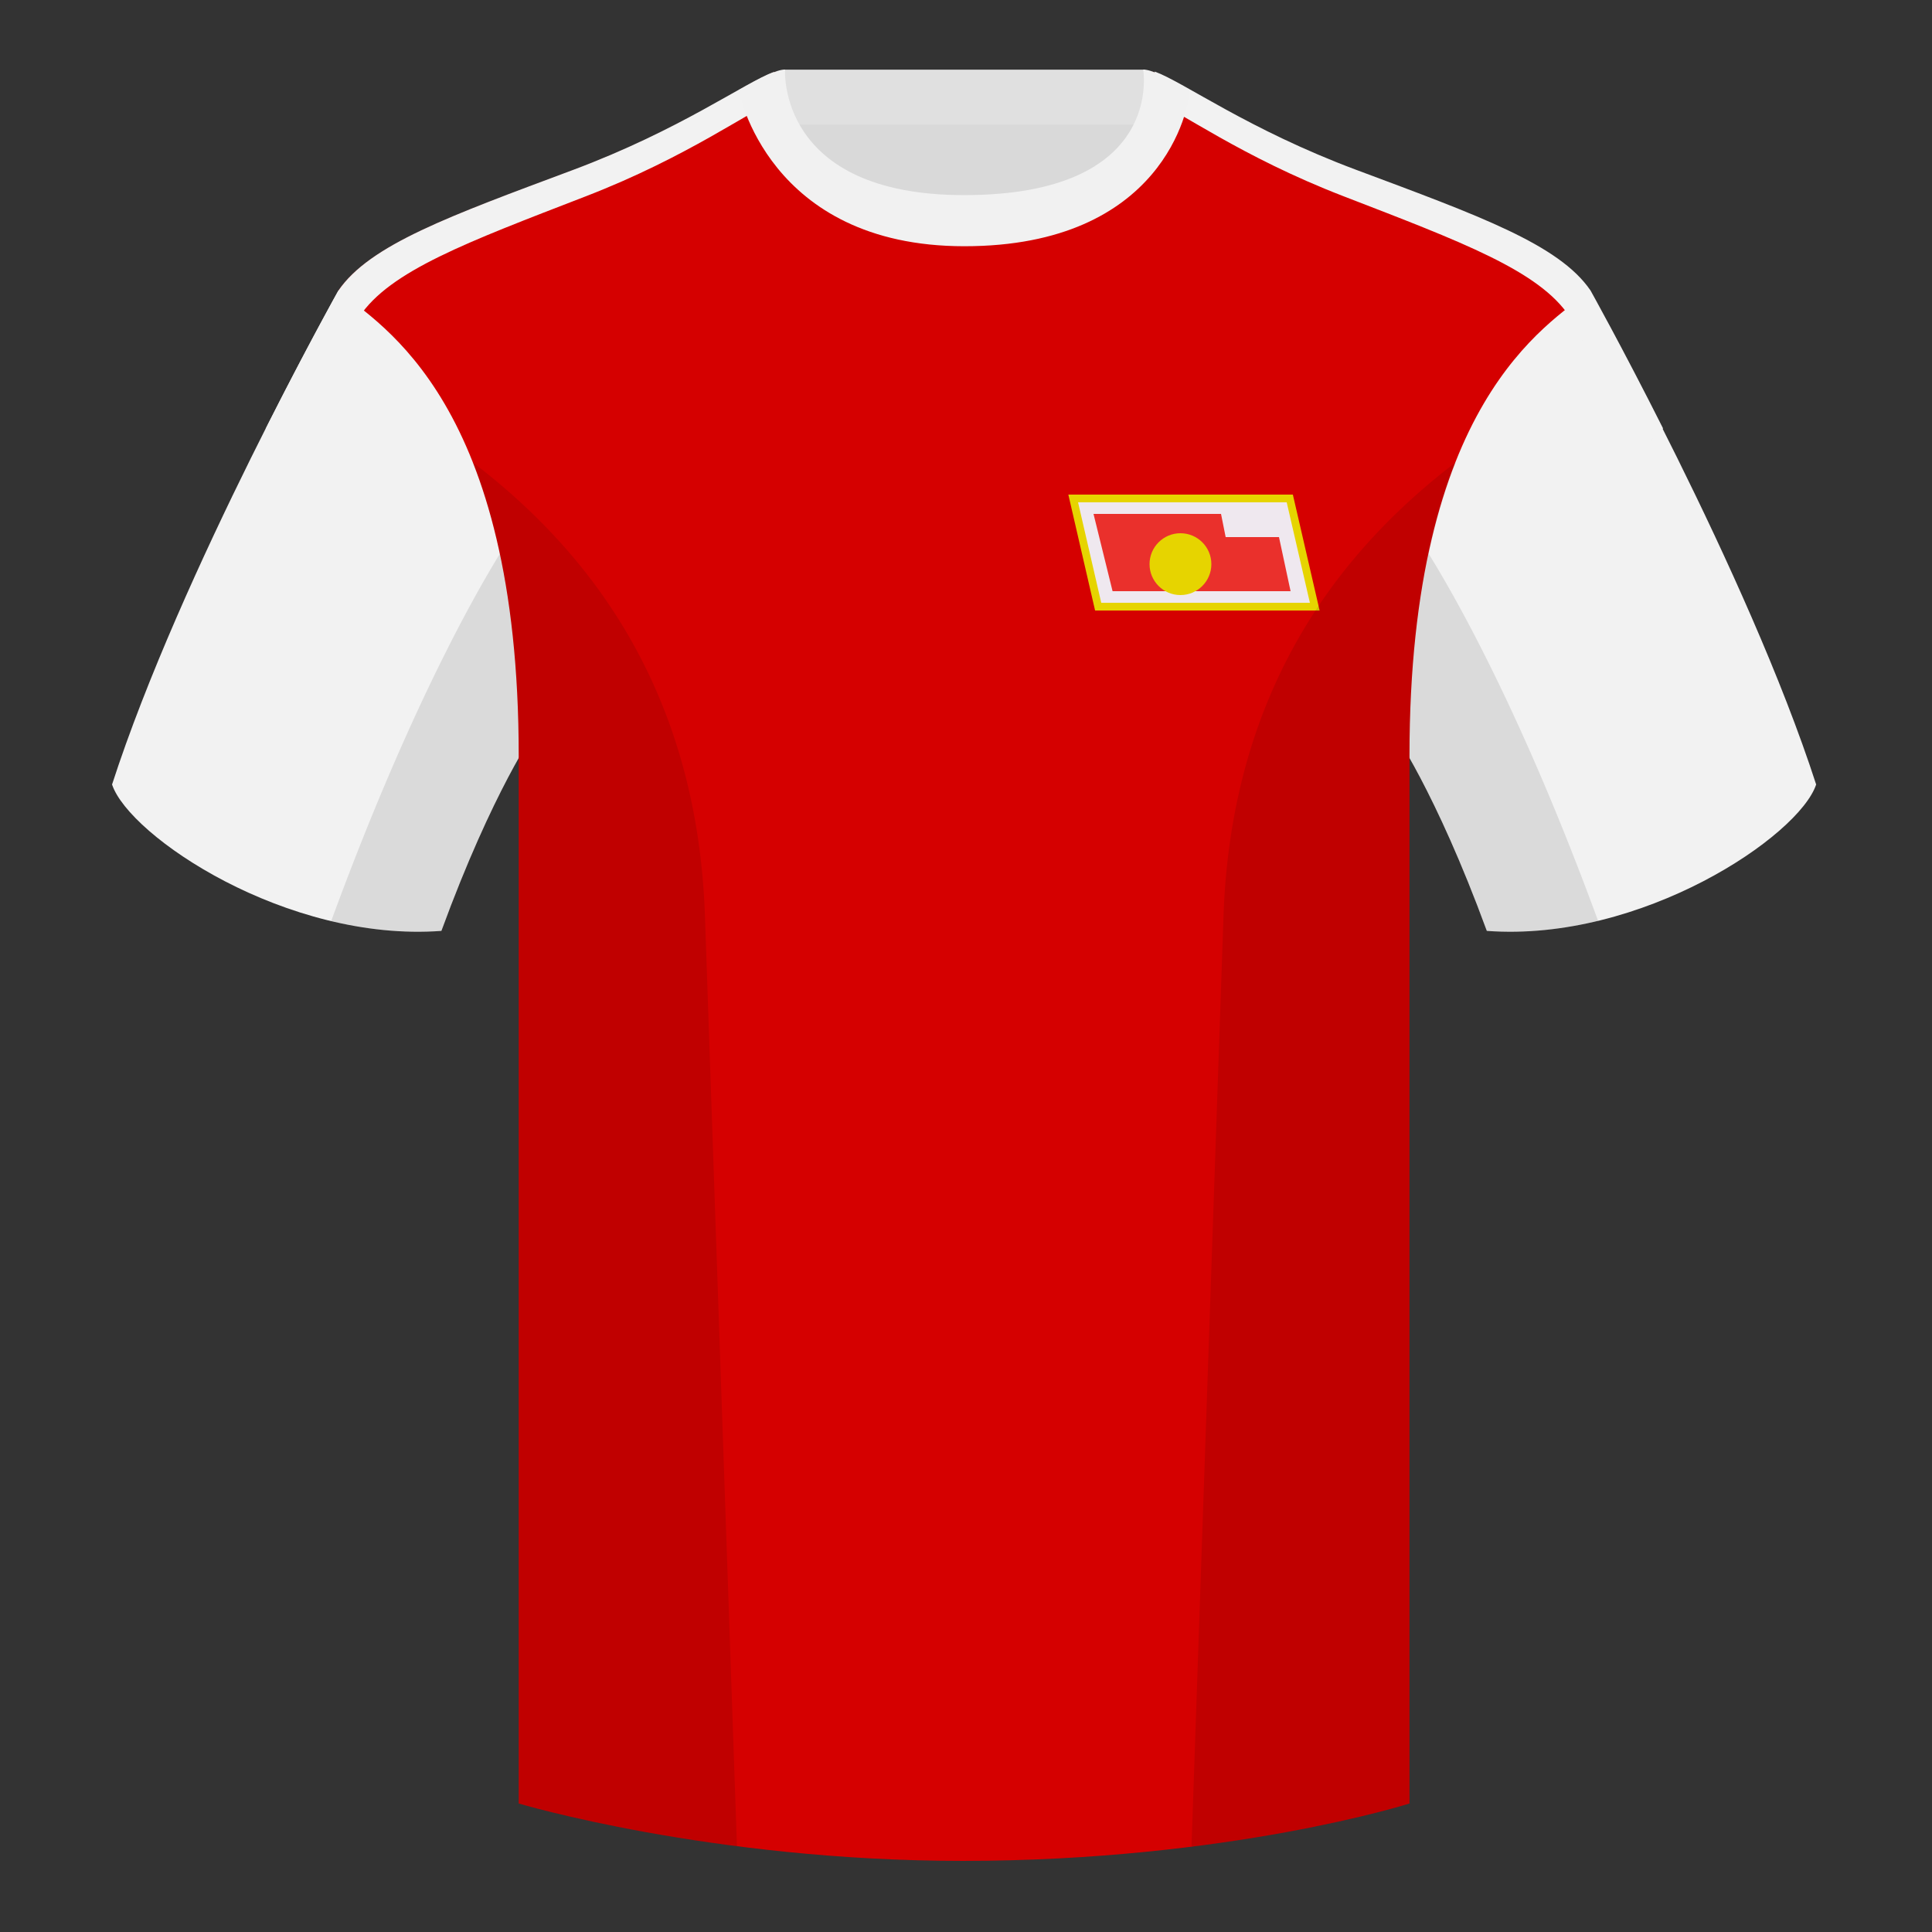
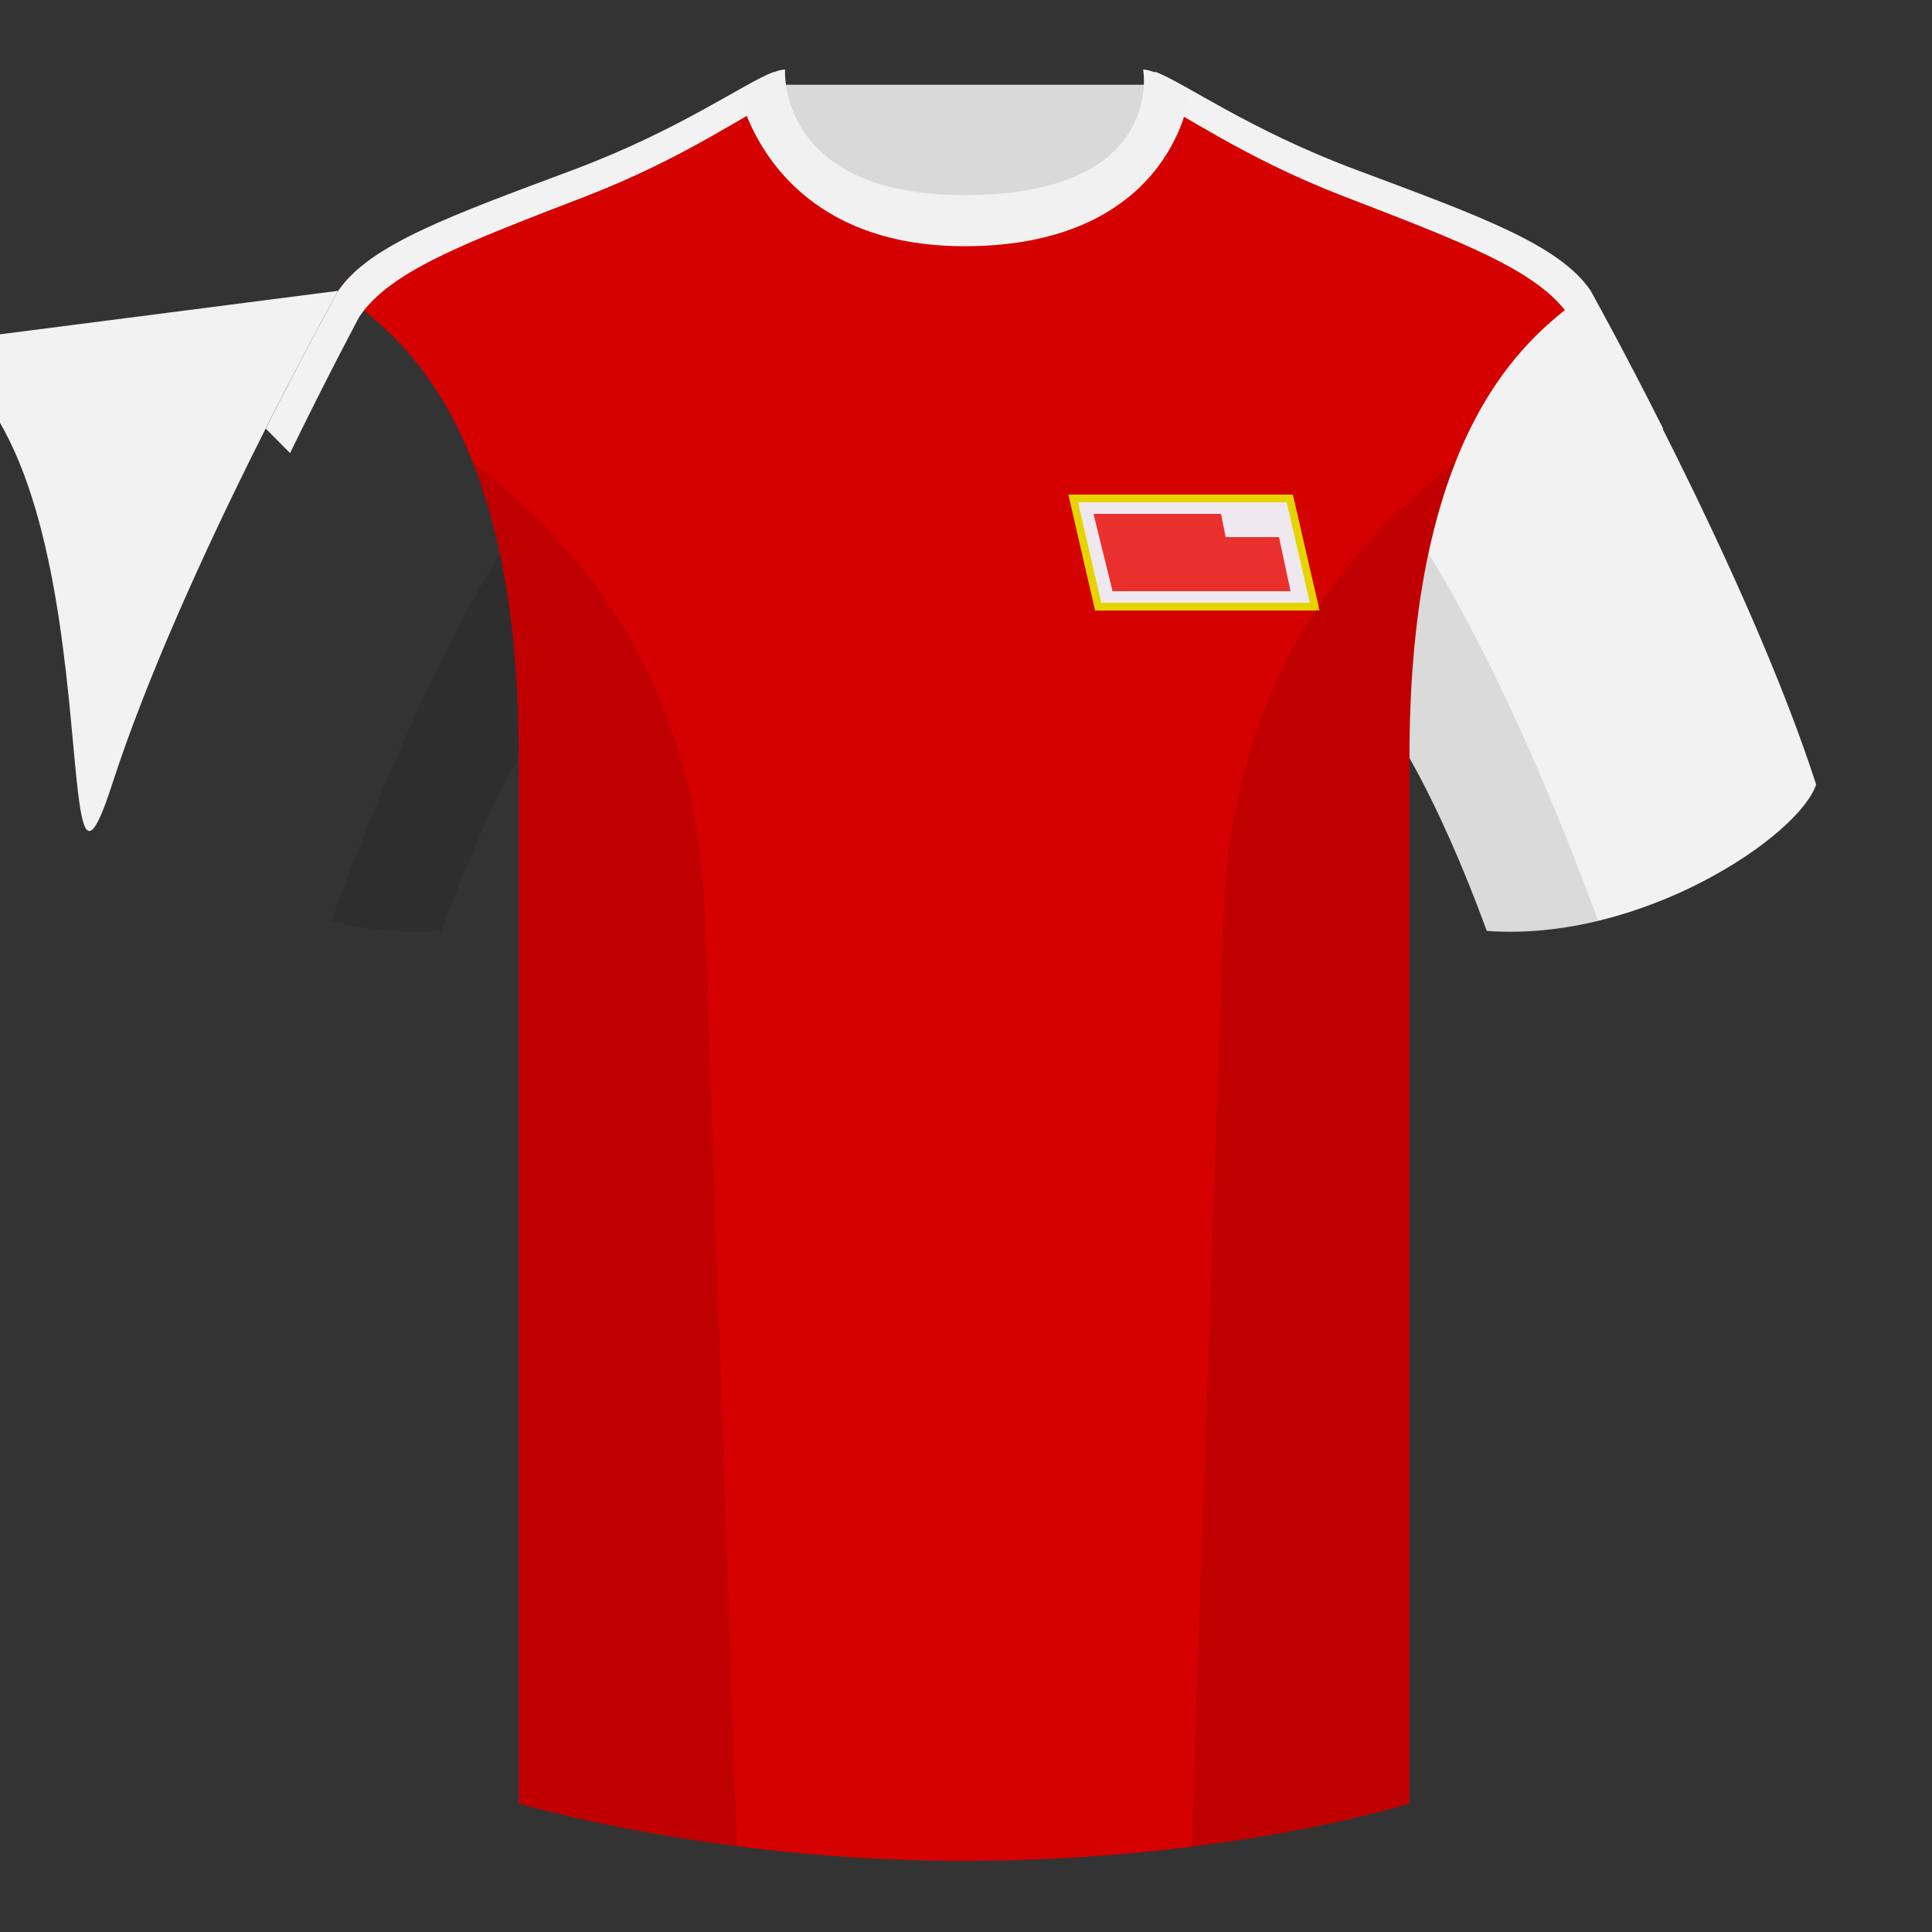
<svg xmlns="http://www.w3.org/2000/svg" width="500" height="500" viewBox="0 0 500 500" fill="none">
  <rect x="0" y="0" width="500" height="500" fill="#333333" stroke="none" />
  <path fill-rule="evenodd" clip-rule="evenodd" d="M203.003 109.223h93.643V21.928h-93.643v87.295z" fill="#D9D9D9" />
-   <path fill-rule="evenodd" clip-rule="evenodd" d="M202.864 32.228h93.458v-14.2h-93.458v14.2z" fill="#E0E0E0" />
-   <path fill-rule="evenodd" clip-rule="evenodd" d="M87.547 75.258S46.785 148.059 29 203.029c4.445 13.375 45.208 40.86 85.232 37.885 13.34-36.4 24.46-52 24.46-52s2.963-95.085-51.145-113.656zm323.925 0s40.763 72.8 58.547 127.77c-4.445 13.375-45.207 40.86-85.232 37.885-13.34-36.4-24.46-52-24.46-52s-2.963-95.085 51.145-113.656z" fill="#F2F2F2" />
+   <path fill-rule="evenodd" clip-rule="evenodd" d="M87.547 75.258S46.785 148.059 29 203.029s2.963-95.085-51.145-113.656zm323.925 0s40.763 72.8 58.547 127.77c-4.445 13.375-45.207 40.86-85.232 37.885-13.34-36.4-24.46-52-24.46-52s-2.963-95.085 51.145-113.656z" fill="#F2F2F2" />
  <path fill-rule="evenodd" clip-rule="evenodd" d="M249.511 57.703c-50.082 0-47.798-39.469-48.743-39.14-7.515 2.619-24.132 14.937-52.438 25.495-31.873 11.885-52.626 19.315-60.782 31.2 11.115 8.915 46.694 28.97 46.694 120.344v271.14s49.657 14.856 114.885 14.856c68.929 0 115.648-14.856 115.648-14.856v-271.14c0-91.375 35.58-111.43 46.7-120.344-8.157-11.885-28.91-19.315-60.783-31.2-28.36-10.577-44.982-22.919-52.478-25.509-.927-.32 4.177 39.154-48.703 39.154z" fill="#D50000" />
  <path fill-rule="evenodd" clip-rule="evenodd" d="M200.291 18.605c.185.629.309 3.353 1.127 7.091-7.498 3.039-23.281 14.847-49.829 25.116-30.741 11.885-50.751 19.315-58.615 31.2 0 0-7.795 14.495-17.904 35.245l-6.293-6.322c10.616-21.092 18.787-35.719 18.787-35.719l.002.001c8.136-11.887 28.843-19.317 60.644-31.202 27.945-10.447 44.472-22.617 52.081-25.409zm98.59-.07c7.61 2.792 24.136 14.962 52.081 25.409 31.801 11.885 52.507 19.315 60.644 31.202 0-0.0.001-0.0.002-.001 0 0 8.171 14.627 18.787 35.719l-6.293 6.322c-10.109-20.75-17.904-35.245-17.904-35.245-7.864-11.885-27.874-19.315-58.615-31.2-26.548-10.268-42.331-22.077-49.829-25.116.818-3.738.942-6.462 1.127-7.091z" fill="#F2F2F2" />
  <path fill-rule="evenodd" clip-rule="evenodd" d="M307.852 23.345C302.08 20.105 298.124 18 295.844 18c0 0 5.882 32.495-46.335 32.495-48.521 0-46.336-32.495-46.336-32.495-2.279 0-6.235 2.105-12.002 5.345 0 0 7.368 40.38 58.403 40.38 51.478 0 58.278-35.895 58.278-40.38z" fill="#F1F1F1" />
  <path fill-rule="evenodd" clip-rule="evenodd" d="M334.591 128h-58.105l6.923 30h58.105l-6.923-30zm-48 26l-5.077-22h49.895l5.077 22h-49.895z" fill="#E6D400" />
  <path fill-rule="evenodd" clip-rule="evenodd" d="M279 130h54l6 26h-54l-6-26z" fill="#EFE8EF" />
  <path fill-rule="evenodd" clip-rule="evenodd" d="M287.933 153L283 133h33l1.2 6H331l3 14h-46.067z" fill="#EA302C" />
-   <path fill-rule="evenodd" clip-rule="evenodd" d="M305.5 154c4.418 0 8-3.582 8-8s-3.582-8-8-8-8 3.582-8 8 3.582 8 8 8z" fill="#E6D400" />
  <path fill-rule="evenodd" clip-rule="evenodd" d="M413.584 238.323c-9.287 2.238-19.064 3.316-28.798 2.592-8.197-22.369-15.557-36.883-20.012-44.748v270.577s-21.102 6.71-55.867 11.111l-.544-.06c1.881-54.795 5.722-166.47 8.277-240.705 2.055-59.755 31.084-95.29 60.099-117.44-2.676 6.781-5.072 14.606-7 23.667 7.354 11.852 24.436 42.069 43.831 94.964.005.014.01.028.014.042zM190.717 477.795c-34.248-4.401-56.477-11.051-56.477-11.051V196.172c-4.456 7.867-11.813 22.379-20.009 44.743-9.633.716-19.309-.332-28.511-2.524a1.056 1.056 0 01.02-.096c19.377-52.848 36.305-83.066 43.61-94.944-1.929-9.075-4.328-16.912-7.007-23.701 29.015 22.15 58.044 57.685 60.099 117.44 2.555 74.235 6.396 185.91 8.277 240.705h-.002z" fill="#000" fill-opacity=".1" />
</svg>